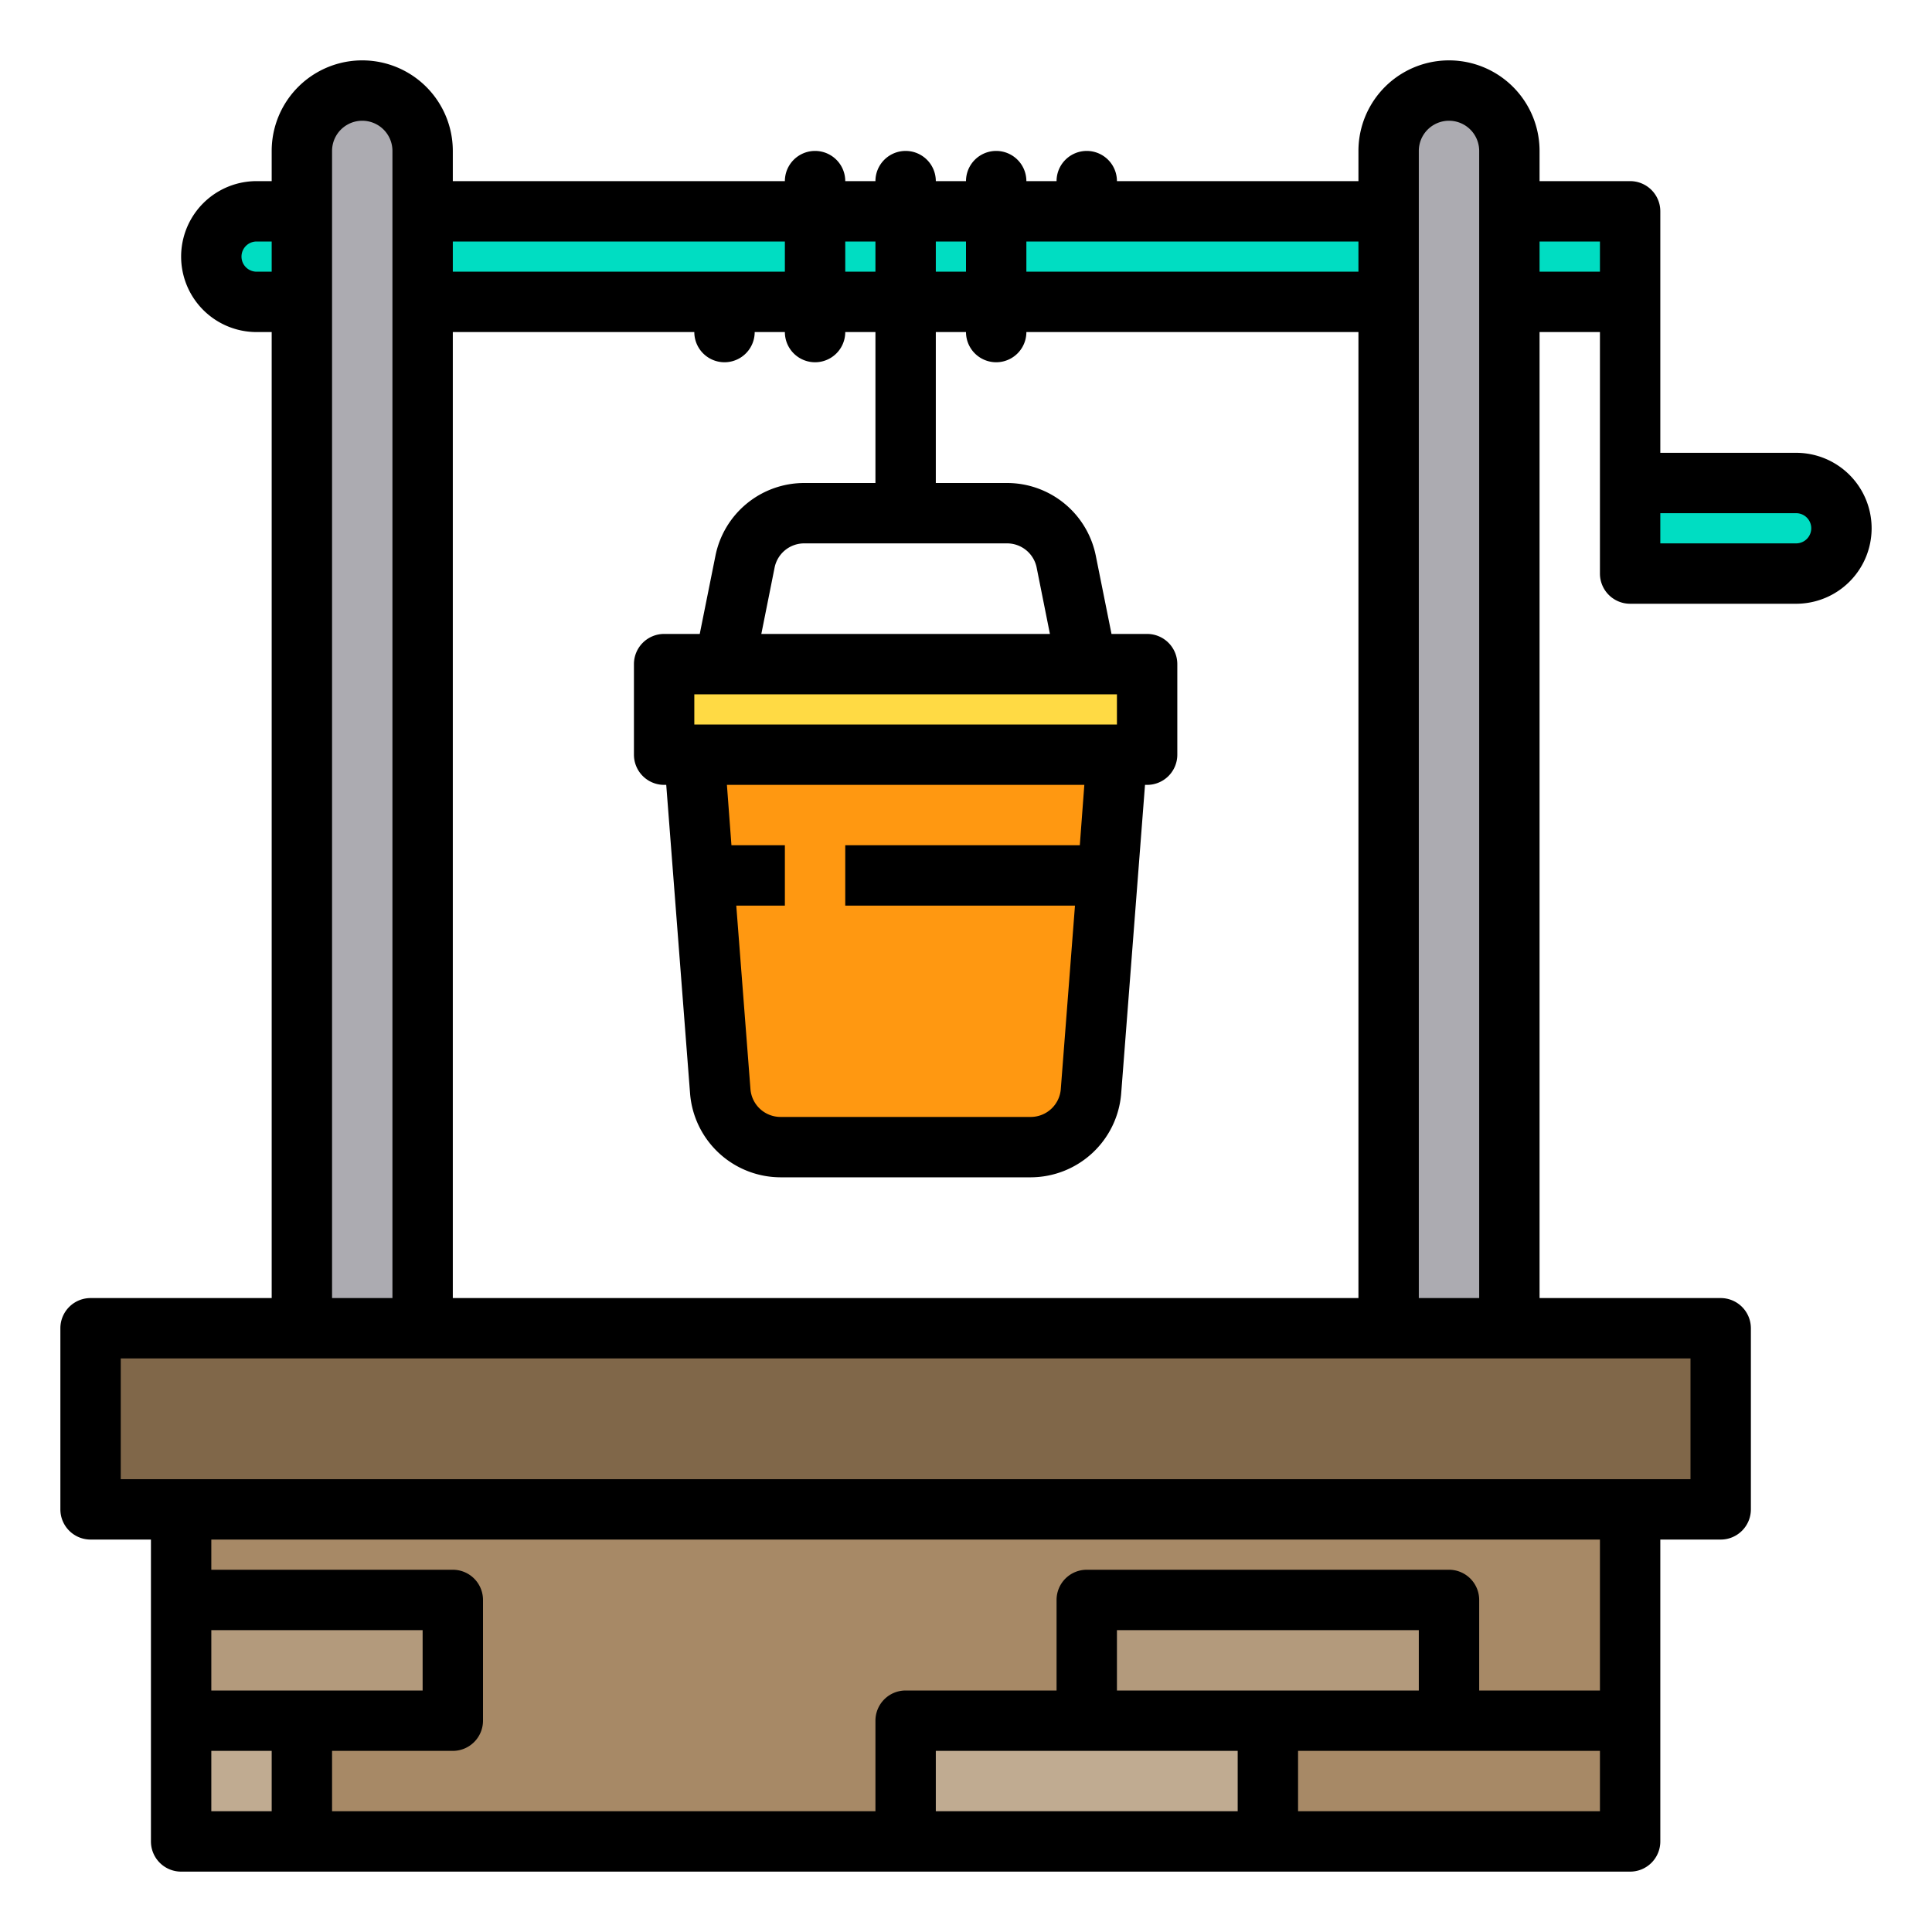
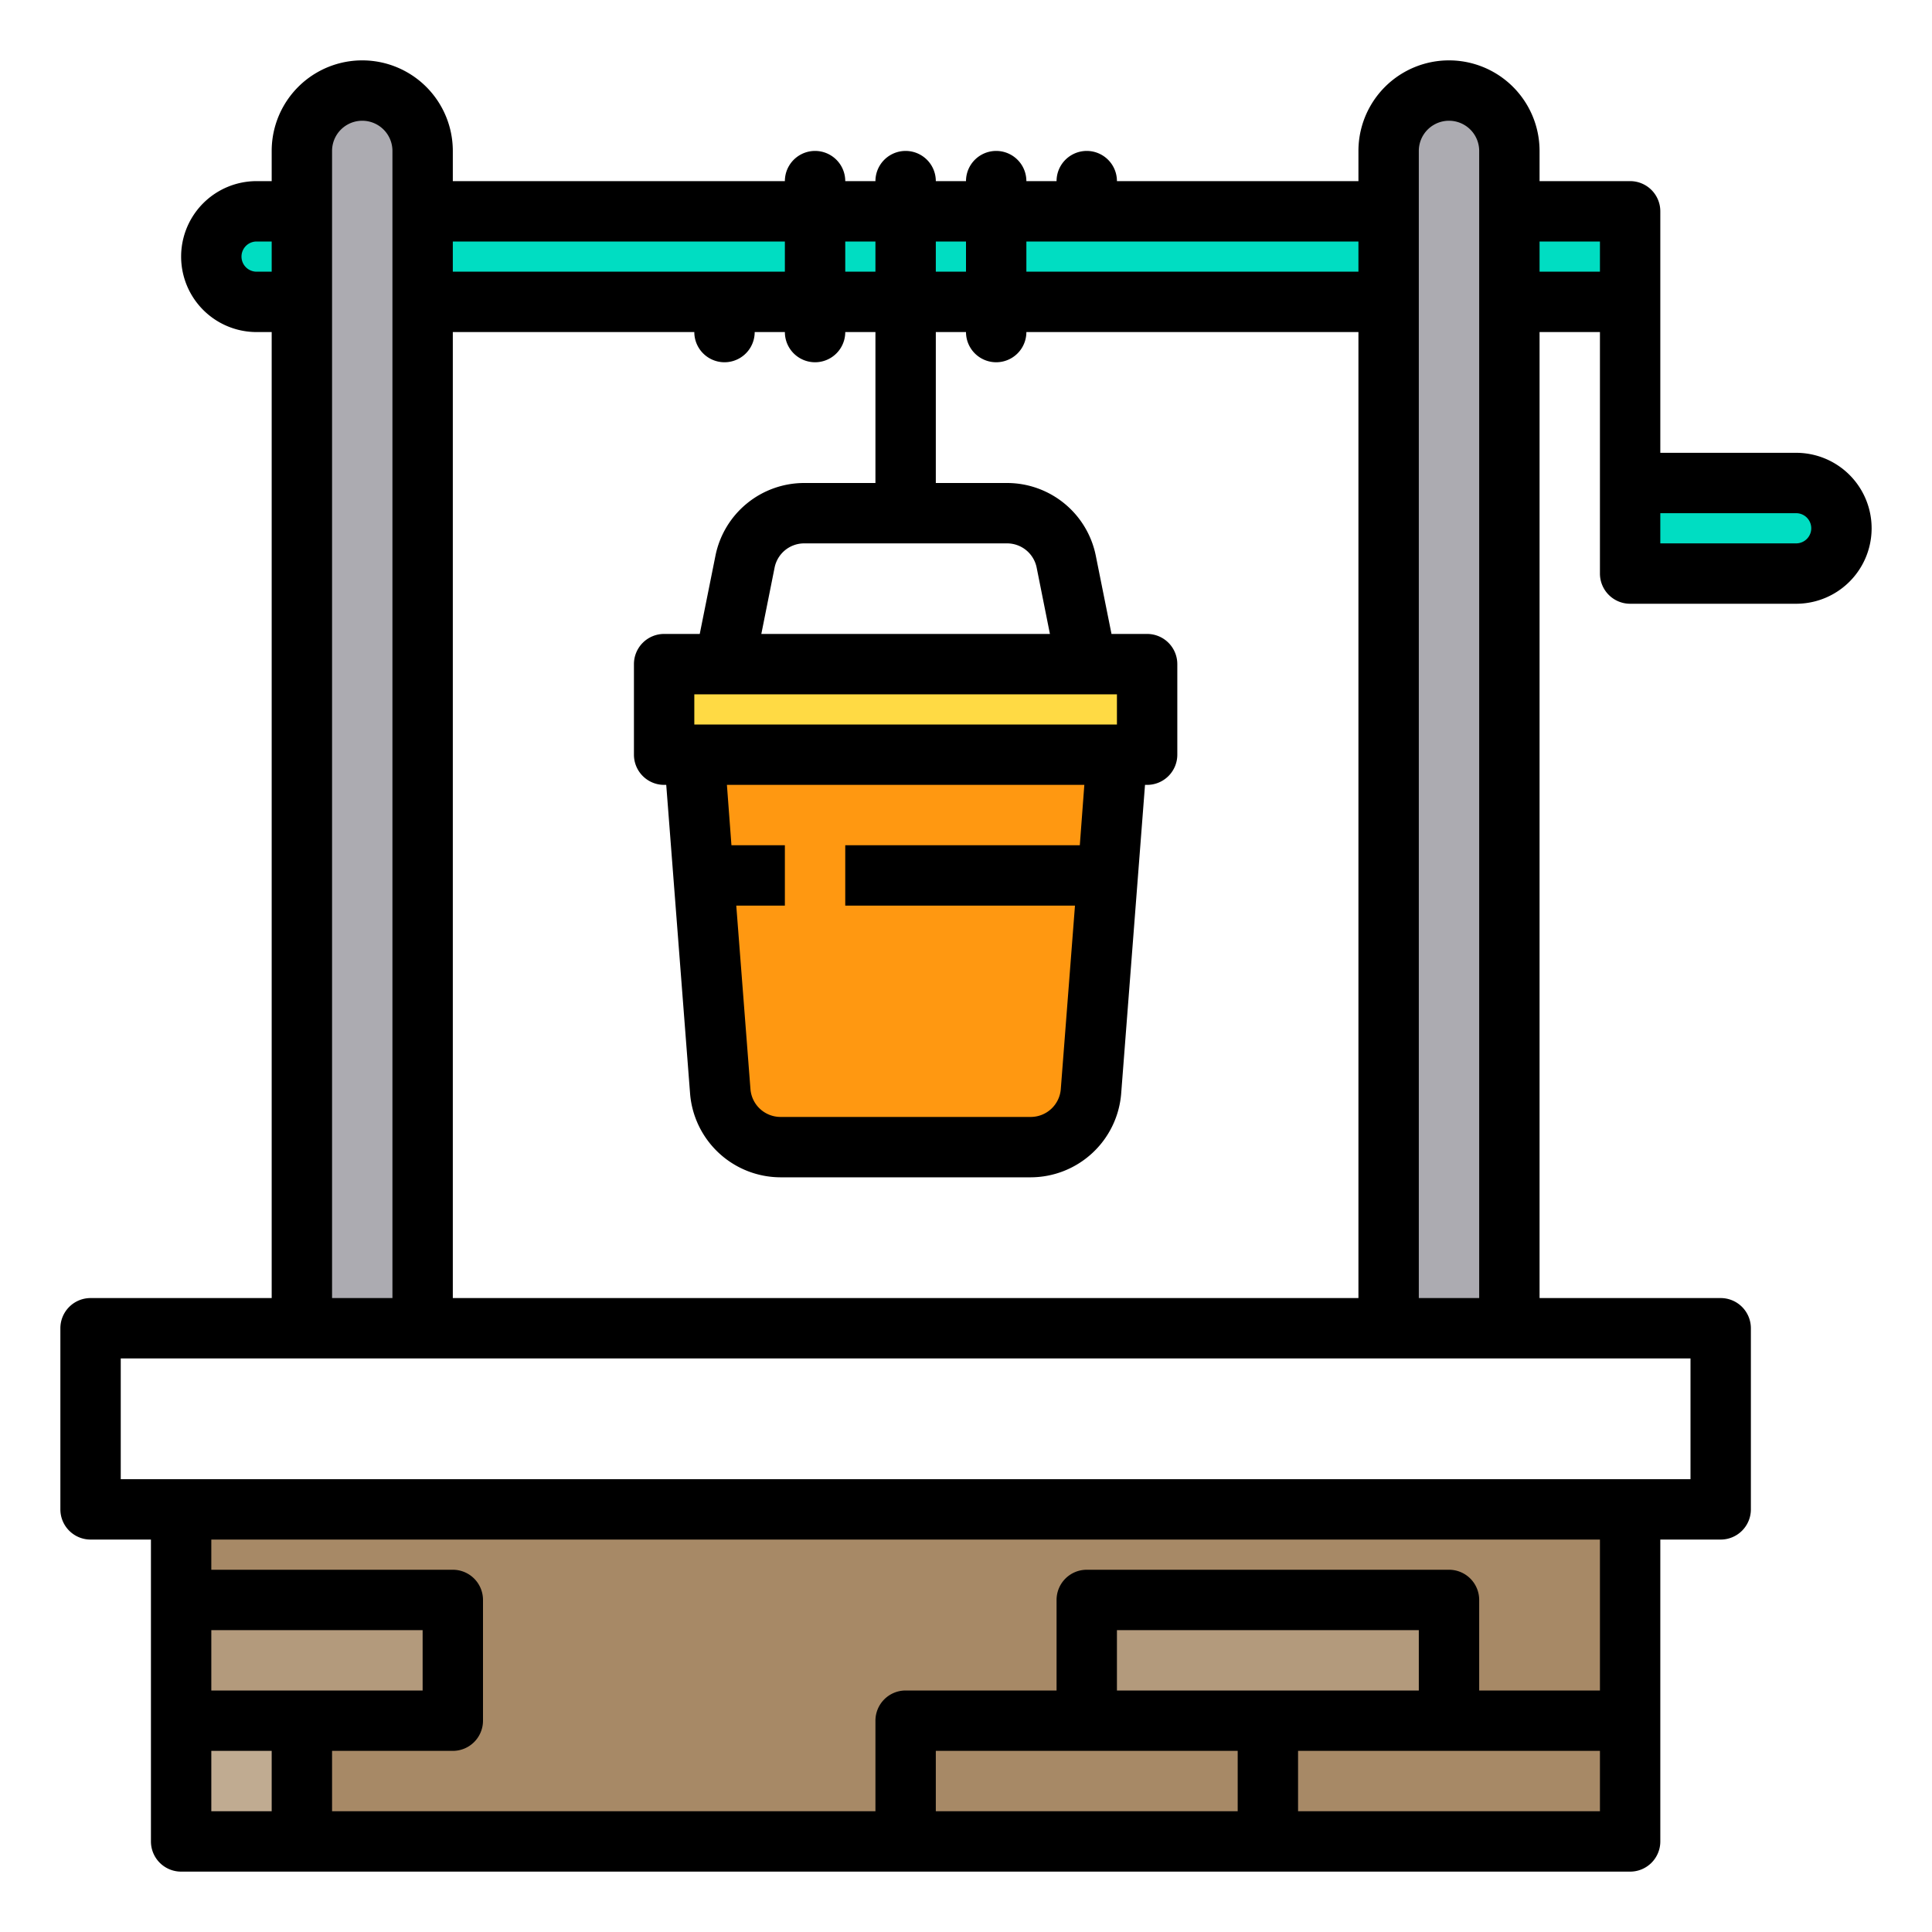
<svg xmlns="http://www.w3.org/2000/svg" height="512" viewBox="0 0 64 64" width="512">
  <path d="m6 50h48v11h-48z" fill="#a78966" />
  <path d="m59.5 16a1.5 1.5 0 0 1 0 3h-5.5v-3z" fill="#00ddc2" />
-   <path d="m3 44h54v6h-54z" fill="#806749" />
  <path d="m54 8.5v1.5h-4v-3h4z" fill="#00ddc2" />
  <path d="m50 5v39h-4v-39a2.006 2.006 0 0 1 2-2 2.015 2.015 0 0 1 2 2z" fill="#acabb1" />
  <path d="m48 53v4h-6-6v-4z" fill="#b39a7c" />
-   <path d="m42 57v4h-12v-4h6z" fill="#c0ab91" />
+   <path d="m42 57v4v-4h6z" fill="#c0ab91" />
  <path d="m38 22v3h-1-14-1v-3h2 12z" fill="#ffda44" />
  <path d="m37 25-.86 11.15a2 2 0 0 1 -1.99 1.85h-8.3a2 2 0 0 1 -1.99-1.85l-.86-11.15z" fill="#ff9811" />
  <path d="m14 7h32v3h-32z" fill="#00ddc2" />
  <path d="m15 53v4h-5-4v-4z" fill="#b39a7c" />
  <path d="m14 5v39h-4v-39a2.006 2.006 0 0 1 2-2 2.015 2.015 0 0 1 2 2z" fill="#acabb1" />
  <path d="m6 57h4v4h-4z" fill="#c0ab91" />
  <path d="m10 7v3h-1.5a1.5 1.5 0 0 1 0-3z" fill="#00ddc2" />
  <path d="m59.5 15h-4.5v-8a1 1 0 0 0 -1-1h-3v-1a3 3 0 0 0 -6 0v1h-8a1 1 0 0 0 -2 0h-1a1 1 0 0 0 -2 0h-1a1 1 0 0 0 -2 0h-1a1 1 0 0 0 -2 0h-11v-1a3 3 0 0 0 -6 0v1h-.5a2.5 2.5 0 0 0 0 5h.5v32h-6a1 1 0 0 0 -1 1v6a1 1 0 0 0 1 1h2v10a1 1 0 0 0 1 1h48a1 1 0 0 0 1-1v-10h2a1 1 0 0 0 1-1v-6a1 1 0 0 0 -1-1h-6v-32h2v8a1 1 0 0 0 1 1h5.5a2.5 2.5 0 0 0 0-5zm-12.5-10a1 1 0 0 1 2 0v38h-2zm-2 3v1h-11v-1zm-13 0v1h-1v-1zm3.61 22-.47 6.08a1 1 0 0 1 -.99.92h-8.3a1 1 0 0 1 -.99-.92l-.47-6.08h1.61v-2h-1.77l-.15-2h11.84l-.15 2h-7.77v2zm-12.61-6v-1h14v1zm2.22-3 .44-2.2a1 1 0 0 1 .98-.8h6.72a1 1 0 0 1 .98.8l.44 2.2zm3.78-13v1h-1v-1zm-14 0h11v1h-11zm0 3h8a1 1 0 0 0 2 0h1a1 1 0 0 0 2 0h1v5h-2.36a3 3 0 0 0 -2.94 2.41l-.52 2.59h-1.18a1 1 0 0 0 -1 1v3a1 1 0 0 0 1 1h.07l.79 10.23a3.014 3.014 0 0 0 2.99 2.77h8.3a3.014 3.014 0 0 0 2.99-2.77l.79-10.23h.07a1 1 0 0 0 1-1v-3a1 1 0 0 0 -1-1h-1.18l-.52-2.59a3 3 0 0 0 -2.94-2.41h-2.36v-5h1a1 1 0 0 0 2 0h11v32h-30zm-4-6a1 1 0 0 1 2 0v38h-2zm-2.5 4a.5.5 0 0 1 0-1h.5v1zm.5 51h-2v-2h2zm-2-4v-2h7v2zm34 4h-10v-2h10zm-4-4v-2h10v2zm16 4h-10v-2h10zm0-4h-4v-3a1 1 0 0 0 -1-1h-12a1 1 0 0 0 -1 1v3h-5a1 1 0 0 0 -1 1v3h-18v-2h4a1 1 0 0 0 1-1v-4a1 1 0 0 0 -1-1h-8v-1h46zm3-11v4h-52v-4zm-3-36h-2v-1h2zm6.5 9h-4.5v-1h4.5a.5.5 0 0 1 0 1z" />
</svg>